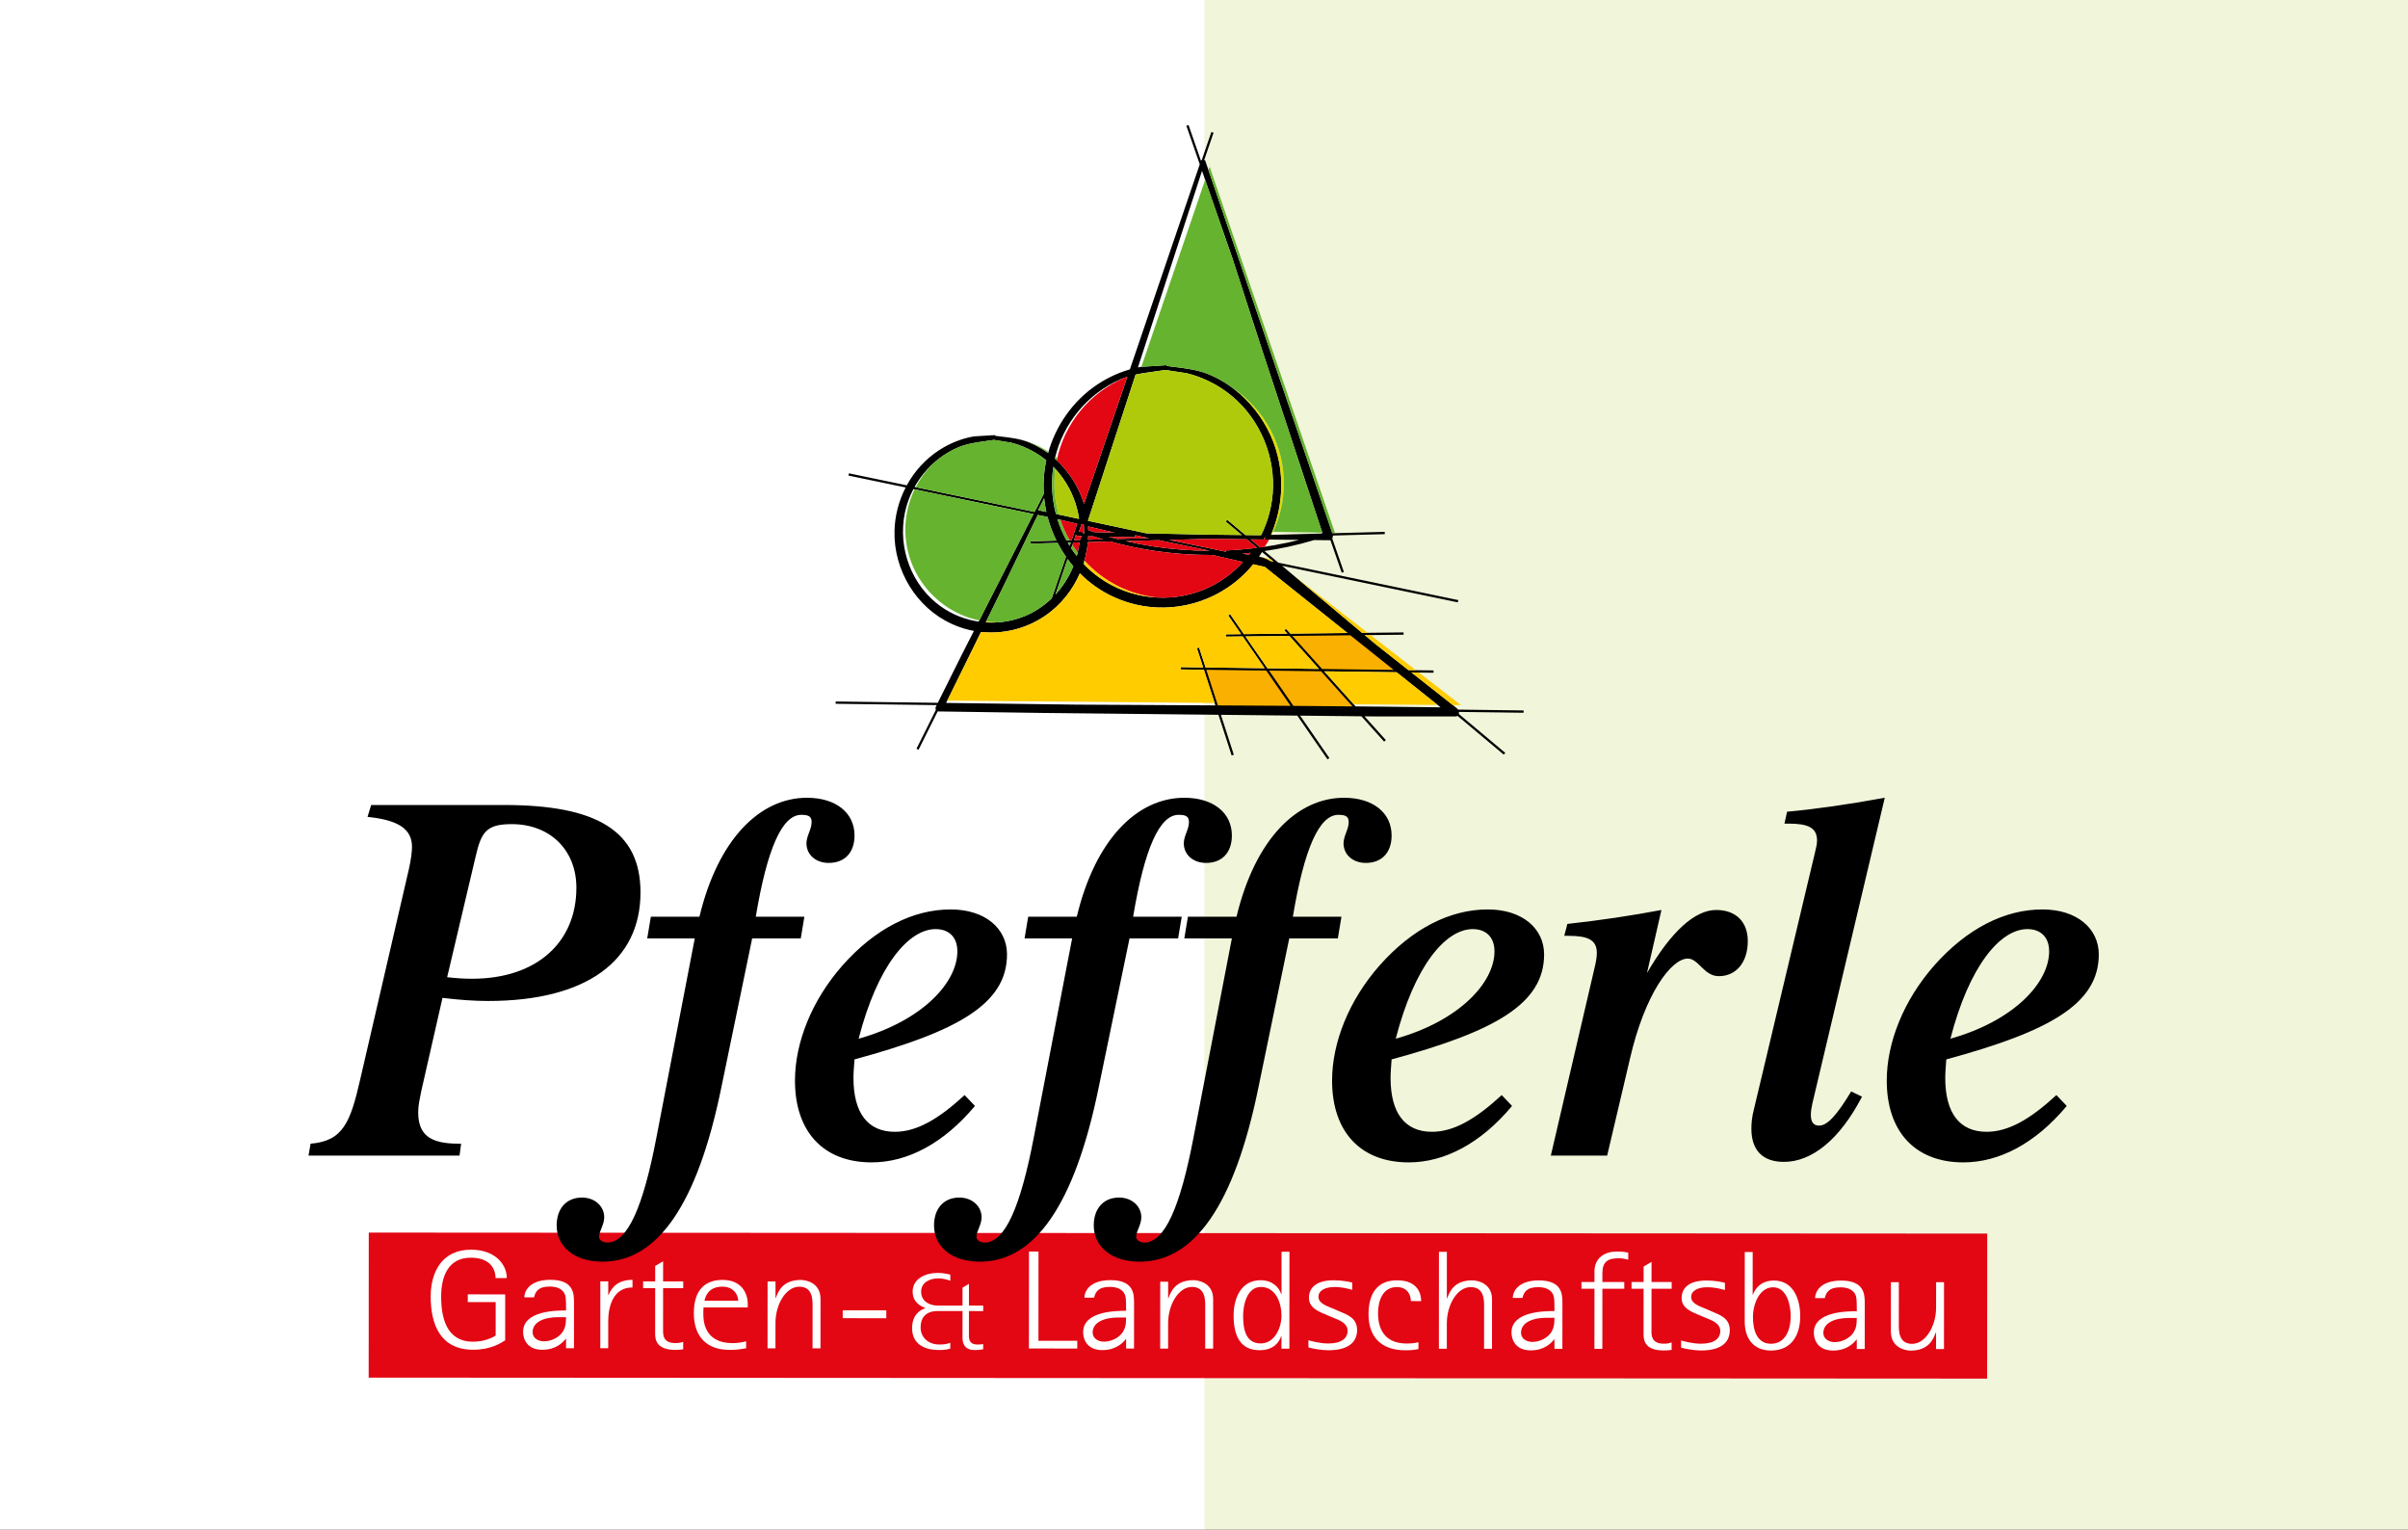
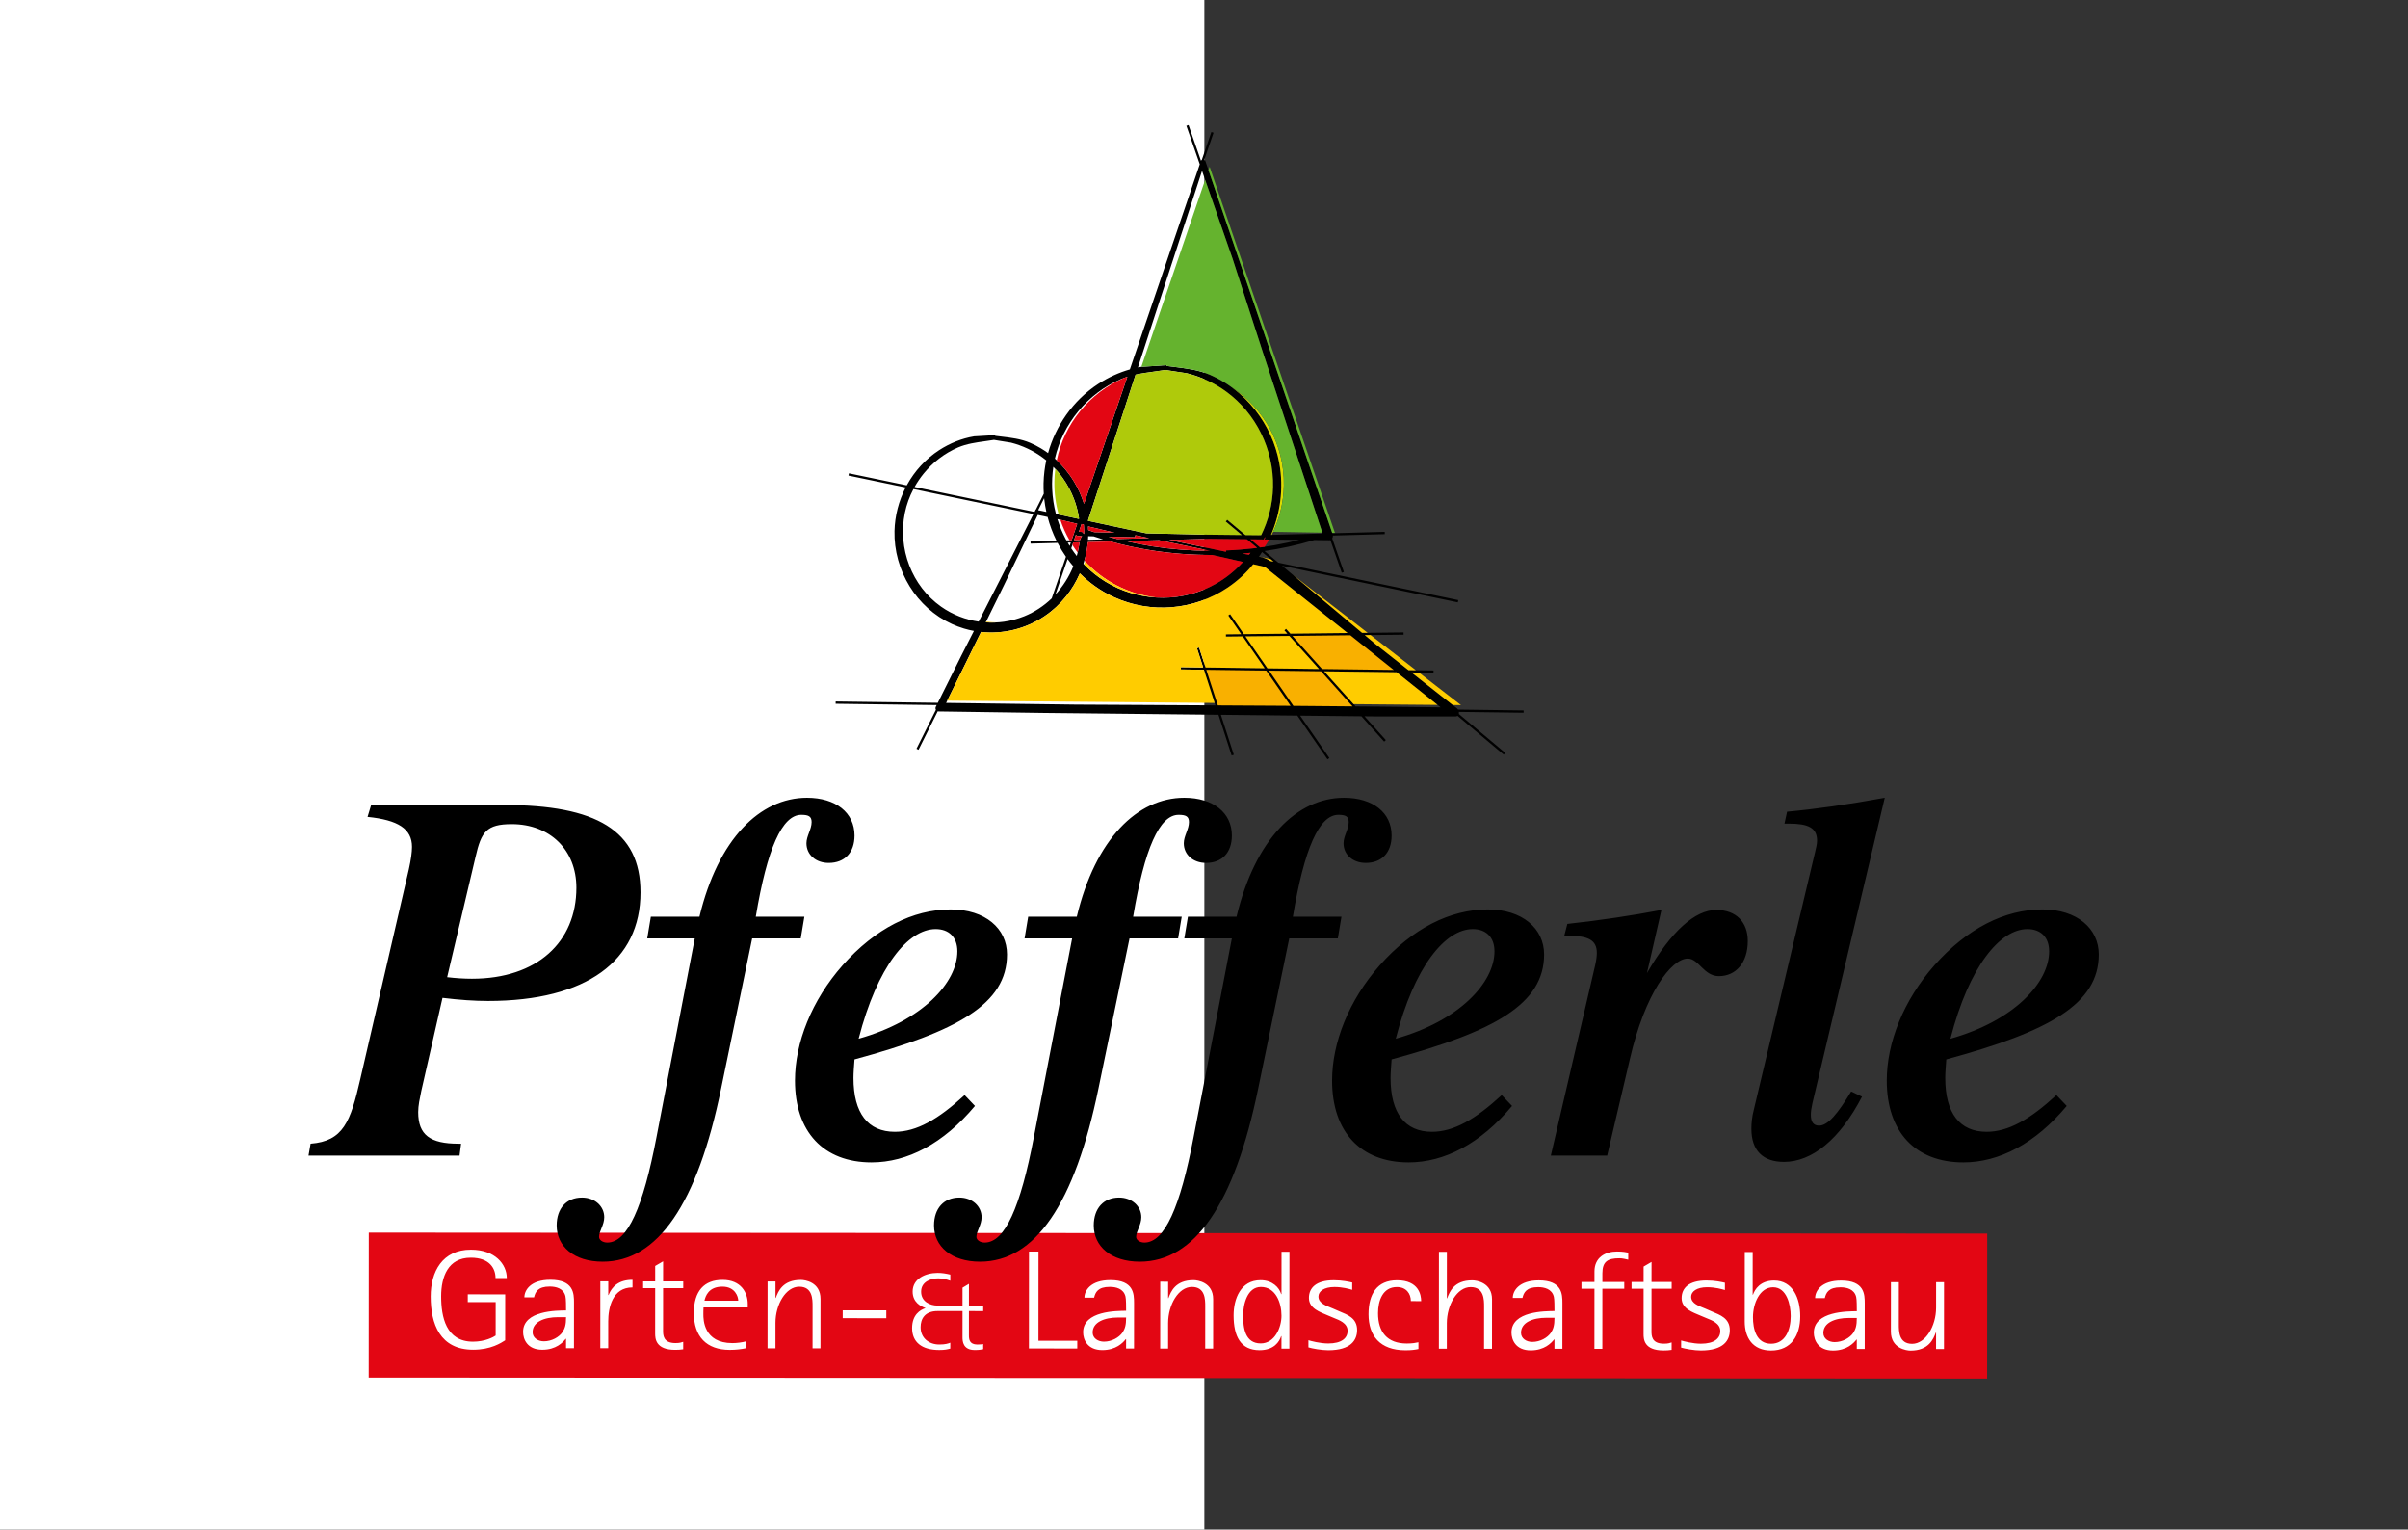
<svg xmlns="http://www.w3.org/2000/svg" version="1.1" baseProfile="tiny" id="Ebene_1" x="0px" y="0px" width="400px" height="254px" viewBox="0 0 400 254" xml:space="preserve">
  <rect x="0" y="0" width="400" height="254" fill="#333333" stroke="none" />
-   <polyline fill-rule="evenodd" fill="#F1F5DA" points="400,254 400,0 199.942,0 199.942,254 " />
  <polyline fill-rule="evenodd" fill="#FFFFFF" points="200.058,254 200.058,0 0,0 0,254 " />
  <polyline fill-rule="evenodd" fill="#E30613" points="61.258,204.692 330.101,204.856 330.085,228.938 61.244,228.774 " />
  <path fill-rule="evenodd" fill="#FFFFFF" d="M157.857,222.979c-0.385,0.15-0.833,0.302-1.837,0.302  c-1.665-0.001-3.095-1.043-3.094-2.877c0-1.419,0.728-2.686,2.82-2.684l4.142,0.002l-0.003,4.369c0,0.624,0.063,2.103,2.027,2.104  c0.79,0,0.939-0.057,1.409-0.132l0-0.854c-0.278,0.037-0.448,0.075-0.961,0.075c-1.345-0.001-1.409-0.909-1.408-1.533l0.002-4.029  l2.37,0.002l0-0.908l-2.37-0.001l0.002-3.612l-1.068,0.642l-0.002,2.97l-4.142-0.003c-1.259-0.001-2.733-0.663-2.731-2.309  c0.001-1.646,1.603-2.212,2.841-2.21c0.683,0,1.409,0.17,2.007,0.397l0-1.021c-0.726-0.171-1.387-0.284-2.092-0.284  c-2.029-0.001-4.164,0.961-4.165,3.1c-0.001,1.814,1.386,2.478,2.154,2.743c-0.897,0.283-2.242,1.096-2.244,3.327  c-0.001,2.308,1.578,3.635,4.503,3.637c0.94,0,1.302-0.094,1.836-0.229" />
  <path fill-rule="evenodd" fill="#FFFFFF" d="M321.604,224.031l1.317,0.001l0.007-11.104l-1.316-0.001l-0.003,4.246  c-0.002,3.033-1.742,5.994-3.979,5.993c-2.213-0.002-2.212-2.102-2.211-3.244l0.005-6.999l-1.317-0.001l-0.005,8.212  c-0.002,2.799,2.605,3.155,3.264,3.155c3.028,0.002,3.793-1.914,4.188-2.987h0.053 M308.439,218.868c0,1.283-0.186,1.842-0.58,2.473  c-0.58,0.839-1.792,1.538-3.108,1.538c-0.976-0.001-1.87-0.562-1.869-1.519c0.001-1.703,1.924-2.494,4.242-2.493L308.439,218.868z   M308.437,224.024h1.317l0.005-7.581c0.001-1.494-0.051-3.781-3.923-3.783c-3.317-0.002-4.32,1.748-4.32,2.914l1.607,0.001  c0.21-0.887,0.632-1.796,2.607-1.796c1.001,0.001,2.292,0.282,2.606,1.611c0.105,0.397,0.104,1.773,0.104,2.357  c-1.555,0.022-7.138-0.004-7.14,3.565c-0.001,1.235,0.709,2.967,3.185,2.969c2.291,0.002,3.424-1.216,3.898-1.822h0.054  L308.437,224.024z M291.19,218.741c0.002-2.264,1.108-4.969,3.349-4.968c2.237,0.002,2.921,2.872,2.919,4.784  c-0.002,2.264-0.872,4.596-3.268,4.595C291.715,223.15,291.189,220.63,291.19,218.741z M291.145,207.915l-1.316-0.001l-0.008,11.549  c-0.002,2.66,1.314,4.811,4.369,4.813c3.371,0.002,4.847-2.521,4.85-5.693c0.001-2.986-1.234-5.927-4.342-5.929  c-2.317-0.001-3.214,1.491-3.504,2.354h-0.053L291.145,207.915z M283.317,217.335c-1.053-0.443-2.396-0.842-2.396-1.984  c0-0.863,0.924-1.586,2.661-1.585c1.369,0.001,2.475,0.328,2.949,0.468v-1.212c-0.553-0.117-1.605-0.374-3.054-0.375  c-2.949-0.002-4.136,1.258-4.137,2.937c-0.002,1.773,1.896,2.357,3.132,2.896l1.054,0.443c0.79,0.327,2.237,0.818,2.236,2.124  c0,1.213-1.001,2.099-3.213,2.098c-1.396-0.001-2.896-0.422-3.292-0.538l-0.001,1.189c0.632,0.187,2.133,0.472,3.292,0.473  c3.817,0.002,4.794-1.728,4.794-3.36c0.002-2.007-1.63-2.545-2.946-3.104L283.317,217.335z M277.679,222.932  c-0.343,0.093-0.527,0.209-1.291,0.208c-2.054-0.001-2.053-1.354-2.053-2.101l0.005-7.022l3.345,0.002l0.001-1.119l-3.346-0.002  l0.003-3.337l-1.318,0.77l-0.002,2.566l-2-0.002l-0.001,1.12l2.001,0.001l-0.004,7.512c-0.001,0.841,0.05,2.734,3.315,2.736  c0.448,0,0.896-0.022,1.344-0.093L277.679,222.932z M264.853,223.996l1.317,0.002l0.006-9.985l3.634,0.002l0.001-1.119l-3.635-0.003  l0.002-1.446c0.001-1.959,0.896-2.496,2.818-2.494c0.579,0,1.001,0.141,1.476,0.234v-1.167c-0.343-0.07-0.868-0.187-1.869-0.188  c-1.949-0.001-3.74,0.978-3.741,3.311l-0.002,1.75l-2.159-0.002v1.12l2.159,0.001L264.853,223.996z M258.22,218.837  c-0.001,1.283-0.186,1.842-0.581,2.473c-0.58,0.839-1.792,1.538-3.108,1.537c-0.975-0.001-1.87-0.561-1.869-1.518  c0-1.703,1.924-2.495,4.241-2.493L258.22,218.837z M258.217,223.993l1.316,0.001l0.005-7.582c0.001-1.493-0.051-3.78-3.922-3.782  c-3.318-0.002-4.32,1.747-4.321,2.914l1.606,0.001c0.211-0.888,0.633-1.797,2.609-1.796c1,0.001,2.29,0.283,2.605,1.611  c0.105,0.396,0.104,1.773,0.104,2.357c-1.555,0.022-7.137-0.006-7.14,3.565c0,1.235,0.709,2.967,3.186,2.969  c2.291,0.001,3.424-1.217,3.898-1.822h0.053V223.993z M239.019,223.981l1.316,0.001l0.003-4.246  c0.002-3.032,1.715-5.994,3.954-5.993c2.238,0.001,2.237,2.101,2.236,3.244l-0.005,6.998l1.317,0.002l0.005-8.212  c0.001-2.801-2.605-3.152-3.291-3.152c-3.028-0.002-3.766,1.911-4.163,2.983h-0.052l0.005-7.722l-1.317-0.001L239.019,223.981z   M235.622,222.905c-0.474,0.093-0.922,0.21-1.949,0.209c-3.239-0.002-4.766-1.916-4.764-5.042c0.001-2.053,0.767-4.338,3.137-4.337  c1.554,0.001,2.316,1.098,2.316,2.334l1.712,0.001c0.001-1.003-0.393-3.452-4.001-3.455c-3.371-0.002-4.742,2.307-4.744,5.644  c-0.002,3.521,1.866,5.977,6.132,5.979c1.001,0.001,1.632-0.092,2.16-0.209L235.622,222.905z M221.405,217.297  c-1.054-0.443-2.396-0.841-2.396-1.983c0.001-0.863,0.923-1.587,2.661-1.585c1.369,0,2.475,0.327,2.949,0.469l0.001-1.215  c-0.553-0.116-1.606-0.374-3.054-0.374c-2.95-0.002-4.135,1.257-4.137,2.937c0,1.773,1.895,2.358,3.132,2.896l1.053,0.443  c0.791,0.327,2.238,0.817,2.238,2.124c-0.001,1.214-1.002,2.1-3.215,2.098c-1.395-0.001-2.896-0.422-3.291-0.538l0,1.189  c0.632,0.188,2.132,0.472,3.292,0.473c3.818,0.002,4.794-1.727,4.795-3.359c0.001-2.007-1.631-2.546-2.948-3.105L221.405,217.297z   M206.498,218.479c0.001-1.867,0.688-4.76,2.953-4.759c2.449,0.002,3.421,2.593,3.42,4.785c-0.001,1.914-1.083,4.595-3.453,4.594  C206.811,223.098,206.497,220.484,206.498,218.479z M212.868,223.964l1.316,0.001l0.01-16.098h-1.316l-0.005,7.045h-0.052  c-0.316-1.097-1.448-2.311-3.422-2.312c-3.318-0.002-4.479,3.101-4.481,5.83c-0.001,3.522,1.182,5.791,4.315,5.791  c2.423,0.002,3.293-1.424,3.583-2.334h0.053L212.868,223.964z M192.722,223.953l1.316,0.001l0.003-4.246  c0.002-3.032,1.715-5.994,3.954-5.993c2.211,0.001,2.21,2.101,2.21,3.244l-0.004,6.999h1.316l0.005-8.212  c0.002-2.8-2.579-3.15-3.263-3.152c-3.029-0.001-3.767,1.912-4.164,2.984h-0.052l0.001-2.729l-1.317-0.001L192.722,223.953z   M187.063,218.793c-0.001,1.283-0.186,1.843-0.581,2.473c-0.58,0.839-1.792,1.538-3.108,1.538c-0.975-0.001-1.87-0.562-1.869-1.518  c0.001-1.704,1.924-2.495,4.241-2.494L187.063,218.793z M187.06,223.949l1.317,0.001l0.005-7.582  c0.001-1.493-0.051-3.78-3.922-3.782c-3.318-0.001-4.32,1.747-4.321,2.914l1.606,0.001c0.211-0.886,0.633-1.796,2.609-1.795  c1,0.001,2.291,0.281,2.605,1.611c0.105,0.396,0.104,1.773,0.104,2.356c-1.554,0.022-7.136-0.004-7.139,3.565  c0,1.236,0.709,2.967,3.185,2.968c2.291,0.002,3.424-1.214,3.899-1.821h0.053L187.06,223.949z M170.917,223.939l8.032,0.005  l0.001-1.283l-6.451-0.004l0.009-14.813l-1.58-0.001L170.917,223.939z" />
  <path fill-rule="evenodd" fill="#FFFFFF" d="M139.985,218.905l7.242,0.005l0-1.307l-7.242-0.004 M127.499,223.913l1.317,0.002  l0.002-4.246c0.002-3.033,1.715-5.994,3.954-5.993c2.212,0.001,2.21,2.101,2.209,3.244l-0.003,6.999h1.316l0.006-8.211  c0.001-2.8-2.579-3.152-3.264-3.153c-3.029,0-3.767,1.911-4.164,2.985h-0.052l0.002-2.729l-1.317-0.001L127.499,223.913z   M117.022,215.999c0.159-0.724,0.66-2.333,2.977-2.331c2.106,0.001,2.633,1.658,2.633,2.335L117.022,215.999z M123.944,222.745  c-0.632,0.187-1.58,0.303-2.292,0.302c-4.793-0.003-4.817-3.946-4.816-4.785c0-0.373,0-0.746,0.027-1.144l7.348,0.005v-0.583  c0.001-1.866-1.104-3.99-4.185-3.992c-3.055-0.002-4.767,1.841-4.77,5.503c-0.002,3.896,2.104,6.117,5.948,6.12  c1.054,0,1.976-0.116,2.739-0.282L123.944,222.745z M113.489,222.832c-0.342,0.094-0.527,0.21-1.291,0.209  c-2.053-0.001-2.053-1.354-2.052-2.101l0.004-7.022l3.345,0.002l0-1.119l-3.345-0.002l0.003-3.337l-1.318,0.77l-0.001,2.565h-2.001  v1.119l2.001,0.001l-0.005,7.513c0,0.84,0.051,2.732,3.316,2.735c0.448,0,0.896-0.022,1.344-0.093L113.489,222.832z M99.715,223.897  l1.316,0.001l0.003-4.479c0.001-2.193,0.662-5.622,4.033-5.62l0-1.261c-2.318-0.001-3.424,1.142-3.979,2.519h-0.052l0.001-2.265  h-1.317L99.715,223.897z M94.03,218.738c-0.001,1.282-0.186,1.842-0.582,2.472c-0.58,0.84-1.791,1.538-3.108,1.538  c-0.974-0.001-1.87-0.561-1.869-1.519c0-1.702,1.924-2.494,4.241-2.493L94.03,218.738z M94.027,223.893l1.316,0.001l0.005-7.582  c0.001-1.494-0.05-3.78-3.922-3.782c-3.318-0.002-4.32,1.747-4.321,2.914h1.606c0.211-0.886,0.633-1.795,2.609-1.794  c1,0,2.291,0.281,2.606,1.611c0.104,0.396,0.104,1.773,0.104,2.355c-1.554,0.023-7.137-0.003-7.139,3.565  c-0.001,1.236,0.709,2.968,3.185,2.969c2.292,0.002,3.424-1.215,3.898-1.821h0.053L94.027,223.893z M83.92,214.952l-6.216-0.004  l0,1.282l4.635,0.004l-0.004,5.552c-0.316,0.233-1.739,1.025-3.766,1.024c-4.503-0.003-5.291-4.155-5.289-7.539  c0.002-3.219,1.136-6.414,4.928-6.412c3.161,0.002,4.107,1.823,4.106,3.385l1.87,0.002c0.001-2.31-1.971-4.714-5.948-4.717  c-4.767-0.002-6.691,3.659-6.694,7.766c-0.003,4.572,1.548,8.847,7.052,8.85c2.977,0.002,4.663-1.145,5.321-1.564L83.92,214.952z" />
  <path fill-rule="evenodd" d="M323.99,172.496c3.091-12.021,8.243-18.205,12.794-18.205c2.147,0,3.606,1.289,3.606,3.693  C340.391,163.136,334.638,169.491,323.99,172.496 M343.312,183.659l-1.718-1.803c-4.38,4.036-7.985,6.097-11.593,6.097  c-4.466,0-6.87-3.091-6.87-8.931c0-0.858,0.086-1.89,0.173-3.091c17.087-4.637,25.332-9.188,25.332-17.432  c0-4.294-3.607-7.472-9.36-7.472c-6.27,0-12.538,3.178-17.947,9.275c-5.152,5.838-7.914,12.88-7.914,19.148  c0,8.501,4.736,13.582,12.724,13.582C332.062,193.034,338.072,189.927,343.312,183.659z M291.359,184.174  c-0.344,1.288-0.43,2.404-0.43,3.264c0,3.606,1.89,5.51,5.41,5.51c4.637,0,9.273-3.707,12.966-10.834l-1.803-0.858  c-2.232,3.691-3.863,5.668-5.324,5.668c-0.944,0-1.373-0.603-1.373-1.804c0-0.516,0.086-1.117,0.257-1.89l12.022-50.75  c-6.098,1.116-11.507,1.889-16.23,2.318l-0.43,1.976h0.688c3.263,0,4.724,0.687,4.724,2.834c0,0.602-0.173,1.201-0.345,1.975  L291.359,184.174z M273.584,161.591l2.403-10.477c-4.979,0.943-10.132,1.716-15.628,2.317l-0.515,1.976h0.688  c3.263,0,4.722,0.687,4.722,2.835c0,0.515-0.085,1.2-0.258,1.974l-7.384,31.687h9.36l3.778-16.059  c2.49-10.819,6.87-16.658,9.618-16.658c1.803,0,2.661,2.92,5.152,2.92c2.833,0,4.81-2.232,4.81-5.839  c0-3.092-1.891-5.152-5.239-5.152C281.569,151.115,277.62,154.634,273.584,161.591z M231.852,172.496  c3.091-12.021,8.243-18.205,12.794-18.205c2.147,0,3.606,1.289,3.606,3.693C248.252,163.136,242.499,169.491,231.852,172.496z   M251.172,183.659l-1.718-1.803c-4.379,4.036-7.985,6.097-11.592,6.097c-4.465,0-6.87-3.091-6.87-8.931  c0-0.858,0.086-1.89,0.172-3.091c17.088-4.637,25.332-9.188,25.332-17.432c0-4.294-3.606-7.472-9.359-7.472  c-6.269,0-12.537,3.178-17.947,9.275c-5.153,5.838-7.914,12.88-7.914,19.148c0,8.501,4.736,13.582,12.723,13.582  C239.923,193.034,245.934,189.927,251.172,183.659z M204.629,155.837l-6.354,32.975c-2.232,11.692-4.823,17.531-8.171,17.531  c-0.773,0-1.375-0.43-1.375-0.944c0-0.944,0.859-1.975,0.859-3.263c0-1.803-1.546-3.264-3.692-3.264  c-2.576,0-4.208,1.803-4.208,4.637c0,3.436,2.834,6.012,7.643,6.012c9.117,0,15.729-9.532,19.679-28.781l5.152-24.902h8.071  l0.602-3.607h-8.072c1.889-11.335,4.379-16.916,7.557-16.916c1.202,0,1.717,0.258,1.717,1.203c0,1.201-0.858,2.317-0.858,3.52  c0,1.89,1.546,3.263,3.693,3.263c2.662,0,4.293-1.717,4.293-4.551c0-3.777-3.091-6.269-7.9-6.269c-7.815,0-14.77,6.87-17.861,19.75  h-8.072l-0.601,3.607H204.629z M178.095,155.837l-6.354,32.975c-2.232,11.692-4.823,17.531-8.172,17.531  c-0.773,0-1.374-0.43-1.374-0.944c0-0.944,0.858-1.975,0.858-3.263c0-1.803-1.546-3.264-3.692-3.264  c-2.577,0-4.208,1.803-4.208,4.637c0,3.436,2.833,6.012,7.642,6.012c9.116,0,15.729-9.532,19.679-28.781l5.153-24.902h8.072  l0.601-3.607h-8.072c1.889-11.335,4.38-16.916,7.557-16.916c1.202,0,1.717,0.258,1.717,1.203c0,1.201-0.859,2.317-0.859,3.52  c0,1.89,1.546,3.263,3.693,3.263c2.661,0,4.293-1.717,4.293-4.551c0-3.777-3.091-6.269-7.9-6.269c-7.814,0-14.77,6.87-17.862,19.75  h-8.072l-0.601,3.607H178.095z M142.631,172.496c3.091-12.021,8.244-18.205,12.794-18.205c2.146,0,3.606,1.289,3.606,3.693  C159.032,163.136,153.279,169.491,142.631,172.496z M161.952,183.659l-1.718-1.803c-4.379,4.036-7.986,6.097-11.592,6.097  c-4.466,0-6.87-3.091-6.87-8.931c0-0.858,0.086-1.89,0.172-3.091c17.088-4.637,25.333-9.188,25.333-17.432  c0-4.294-3.608-7.472-9.36-7.472c-6.269,0-12.538,3.178-17.948,9.275c-5.151,5.838-7.913,12.88-7.913,19.148  c0,8.501,4.737,13.582,12.723,13.582C150.703,193.034,156.713,189.927,161.952,183.659z M115.41,155.837l-6.354,32.975  c-2.232,11.692-4.824,17.531-8.172,17.531c-0.773,0-1.374-0.43-1.374-0.944c0-0.944,0.859-1.975,0.859-3.263  c0-1.803-1.546-3.264-3.692-3.264c-2.576,0-4.208,1.803-4.208,4.637c0,3.436,2.834,6.012,7.643,6.012  c9.117,0,15.729-9.532,19.68-28.781l5.152-24.902h8.072l0.601-3.607h-8.072c1.89-11.335,4.38-16.916,7.557-16.916  c1.203,0,1.718,0.258,1.718,1.203c0,1.201-0.858,2.317-0.858,3.52c0,1.89,1.545,3.263,3.692,3.263c2.662,0,4.294-1.717,4.294-4.551  c0-3.777-3.091-6.269-7.9-6.269c-7.815,0-14.771,6.87-17.862,19.75h-8.071l-0.602,3.607H115.41z M74.278,162.277l4.723-20.008  c0.944-4.121,1.803-5.409,6.01-5.409c6.354,0,10.734,4.294,10.734,10.562c0,9.018-6.526,15.113-17.346,15.113  C77.111,162.535,75.737,162.45,74.278,162.277z M83.724,133.682h-22.07l-0.601,1.975c5.066,0.516,7.385,1.977,7.385,4.981  c0,0.858-0.172,2.146-0.516,3.692l-8.072,34.864c-1.631,7.126-2.833,10.304-8.257,10.732l-0.344,1.976h25.088l0.258-1.976h-0.429  c-4.723,0-6.699-1.458-6.699-5.237c0-1.116,0.258-2.232,0.516-3.521l3.521-15.456c2.833,0.344,5.324,0.516,7.556,0.516  c16.402,0,25.333-6.698,25.333-18.033C106.393,137.89,99.009,133.682,83.724,133.682z" />
  <path d="M181.769,88.375l3.386,0.075l-1.575-0.361l-0.002-0.001l-2.835-0.675c0.005,0.063,0.008,0.126,0.011,0.185  c0.008,0.139,0.012,0.283,0.016,0.431c0.136,0.048,0.273,0.098,0.41,0.145C181.375,88.241,181.571,88.308,181.769,88.375   M174.974,77.518c-0.185,1.231-0.247,2.474-0.193,3.708c0.06,1.402,0.271,2.788,0.623,4.128l3.815,0.816l0.023-0.068  c-0.253-1.71-0.797-3.37-1.593-4.9C176.947,79.853,176.047,78.606,174.974,77.518z M175.231,76.156  c1.248,1.105,2.326,2.407,3.189,3.838c0.696,1.154,1.252,2.394,1.648,3.685l7.194-21.103c-0.076,0.024-0.15,0.048-0.225,0.073  c-0.279,0.094-0.558,0.198-0.833,0.315c-2.77,1.173-5.202,3.04-7.1,5.348C177.236,70.582,175.884,73.277,175.231,76.156z   M207.72,91.803c-0.446,0.047-0.894,0.091-1.344,0.129c0.431,0.079,0.786,0.142,1.098,0.197  C207.561,92.016,207.644,91.908,207.72,91.803z M177.34,92.837l-2.02,5.897c1.261-1.367,2.269-2.965,2.968-4.695  C177.958,93.651,177.641,93.25,177.34,92.837z M173.45,82.726l-0.998,1.998l1.364,0.291c-0.152-0.692-0.268-1.396-0.347-2.106  C173.463,82.847,173.457,82.787,173.45,82.726z M232,111.638l-12.04-0.156l5.229,5.83l3.635,0.033h0.002l10.475,0.118l-4.523-3.607  L232,111.638z M214.18,105.61l-7.29,0.08l3.65,5.289l8.555,0.11L214.18,105.61z M203.63,105.343l2.54-0.027l-2.145-3.108  l0.313-0.215l2.29,3.317l7.212-0.078l-0.496-0.553l0.283-0.255l0.719,0.801l9.491-0.103l-3.574-2.854l-5.634-4.502l-4.526-3.62  l-1.927-0.438c-0.588,0.719-1.227,1.398-1.916,2.033c-0.73,0.673-1.515,1.294-2.351,1.854c-2.794,1.875-5.98,2.966-9.234,3.238  c-3.245,0.271-6.558-0.271-9.616-1.659c-1.139-0.517-2.215-1.143-3.218-1.861c-0.881-0.632-1.706-1.333-2.466-2.094  c-0.585,1.356-1.35,2.637-2.275,3.798c-1.01,1.266-2.212,2.389-3.589,3.313c-1.596,1.074-3.35,1.833-5.167,2.27  c-1.758,0.421-3.58,0.538-5.382,0.345l-2.206,4.487l-3.594,7.298l21.557,0.281l9.899,0.053l13.248,0.075l0.032,0.001l-1.916-5.916  l-3.826-0.05l0.007-0.382l3.695,0.048l-1.035-3.194l0.363-0.116l1.074,3.315l9.812,0.128l-3.642-5.278l-2.797,0.031L203.63,105.343z   M171.673,85.366l-19.94-4.148c-0.653,1.239-1.137,2.569-1.421,3.947c-0.607,2.952-0.323,6.002,0.737,8.747  c1.044,2.702,2.84,5.106,5.278,6.83c0.961,0.678,1.995,1.229,3.074,1.648c1.024,0.398,2.088,0.678,3.168,0.837L171.673,85.366z   M180.025,87.103l-0.368-0.076l-0.42,1.235l0.001-0.001c0.001-0.003,0.003-0.01,0.003-0.008c-0.001,0.021,0,0.044,0.003,0.065  l0.513,0.012l0.323,0.365c0-0.003,0-0.006,0-0.009l0.003-0.191l-0.003-0.219c-0.002-0.203-0.009-0.419-0.021-0.646  C180.05,87.439,180.039,87.263,180.025,87.103z M211.01,93.16l0.549,0.113l-1.916-1.605c-0.104,0.167-0.208,0.329-0.314,0.485  c-0.063,0.094-0.126,0.187-0.191,0.28C209.946,92.604,210.427,92.779,211.01,93.16z M151.922,80.869l19.931,4.146l0.071-0.141  l0.008-0.017l0.11-0.228l0.027,0.005l1.318-2.639c-0.038-0.583-0.052-1.165-0.039-1.746c0.015-0.67,0.064-1.342,0.147-2.014  c0.074-0.601,0.175-1.198,0.302-1.789c-0.067-0.055-0.141-0.113-0.221-0.176c-0.143-0.112-0.273-0.211-0.391-0.297  c-0.782-0.573-1.62-1.068-2.495-1.479c-0.878-0.414-1.8-0.744-2.746-0.986l-2.843-0.459l-0.092,0.015  c-0.449,0.073-0.9,0.137-1.35,0.2c-1.547,0.217-3.093,0.435-4.507,1.038c-2.236,0.954-4.197,2.472-5.723,4.348  C152.866,79.345,152.36,80.088,151.922,80.869z M211.135,88.826l8.292-0.222c0.082-0.026,0.164-0.054,0.248-0.082l-10.044-30.467  l-0.001-0.003l-4.875-15.061l-5.082-14.612l-10.649,32.639c0.168-0.035,0.33-0.065,0.484-0.092l0.037-0.006l3.544-0.229l0-0.027  l0.126,0.019l0.194-0.013l0.375-0.024l-0.002,0.12c0.418,0.057,0.857,0.112,1.294,0.166c2.026,0.25,4.051,0.501,5.942,1.32  c2.951,1.279,5.512,3.326,7.486,5.838c2.002,2.548,3.401,5.574,3.991,8.762c0.392,2.124,0.439,4.277,0.168,6.378  C212.417,85.161,211.9,87.046,211.135,88.826z M209.008,88.882l0.492-0.013c0.593-1.207,1.063-2.478,1.394-3.789  c0.345-1.362,0.541-2.768,0.573-4.189c0.069-3.097-0.631-6.16-1.977-8.904c-1.336-2.725-3.31-5.134-5.799-6.95  c-0.977-0.712-2.024-1.329-3.119-1.84c-1.095-0.511-2.24-0.917-3.412-1.21l-3.569-0.548l-0.105,0.017  c-0.558,0.087-1.113,0.163-1.668,0.238c-1.073,0.146-2.146,0.292-3.182,0.519l-7.92,24.276l9.712,2.076l9.548,0.212h0.003  l6.303,0.073l-2.674-2.241l0.245-0.291l3.03,2.539L209.008,88.882z M185.577,89.509l5.328-0.144l-0.512-0.105h-0.011l-0.064-0.009  l-1.322-0.282l-0.417-0.087l-0.042,0.336l-4.371-0.096C184.633,89.257,185.104,89.386,185.577,89.509z M180.735,89.638l2.502-0.066  c-0.533-0.161-1.063-0.33-1.587-0.505l-0.884-0.02C180.76,89.244,180.749,89.442,180.735,89.638z M178.414,89.701l1.005-0.027  c0.074-0.257,0.173-0.48,0.324-0.648l-0.636-0.015l-0.011-0.001c-0.045-0.001-0.09-0.01-0.133-0.025  c-0.102-0.034-0.182-0.096-0.245-0.173L178.414,89.701z M177.147,89.734l0.862-0.022l0.57-1.666c0,0,0,0,0-0.001  c0,0,0-0.001,0.001-0.002c0,0,0-0.001,0-0.002l0,0l0.182-0.532l0.179-0.524l-3.295-0.783c0.35,1.124,0.803,2.215,1.352,3.258  C177.047,89.551,177.097,89.642,177.147,89.734z M175.678,90.156l-4.486,0.12l-0.01-0.383l4.306-0.114  c-0.619-1.254-1.112-2.57-1.469-3.926l-1.633-0.339l-5.702,11.848l-0.002,0.001l-2.611,5.327v0.001l-0.324,0.661  c1.007,0.066,2.019,0.032,3.014-0.107c1.146-0.161,2.278-0.461,3.369-0.9c1.723-0.694,3.264-1.719,4.573-2.979l2.367-6.909  c-0.509-0.731-0.971-1.495-1.382-2.286C175.683,90.167,175.681,90.161,175.678,90.156z M177.877,90.097l-0.517,0.013  c0.105,0.184,0.214,0.365,0.326,0.544L177.877,90.097z M179.329,90.058l-1.046,0.027l-0.335,0.979  c0.288,0.436,0.593,0.86,0.917,1.271c0.135-0.49,0.247-0.987,0.332-1.49C179.241,90.579,179.28,90.31,179.329,90.058z   M184.443,89.921l-3.738,0.1c-0.039,0.424-0.094,0.847-0.165,1.266c-0.133,0.789-0.322,1.569-0.564,2.333  c0.382,0.402,0.785,0.79,1.207,1.159c0.465,0.409,0.954,0.796,1.466,1.158c2.5,1.771,5.393,2.847,8.37,3.192  c2.979,0.347,6.043-0.036,8.884-1.186c1.346-0.544,2.602-1.249,3.753-2.085c1.028-0.747,1.974-1.6,2.825-2.537l-4.036-0.918  l-1.079-0.245c-3.379,0.016-6.768-0.239-10.097-0.762C188.954,91.035,186.671,90.542,184.443,89.921z M192.534,89.706l-5.563,0.148  c1.452,0.341,2.921,0.627,4.403,0.86c3.165,0.495,6.392,0.746,9.617,0.75L192.534,89.706z M200.881,89.482l-6.69,0.179l9.465,1.969  l0.019-0.221c0.824-0.034,1.617-0.082,2.375-0.144c0.783-0.063,1.57-0.142,2.357-0.236l0.415-0.05l-1.7-1.424L200.881,89.482z   M210.193,89.234l-0.103,0.002c-0.026,0.053-0.052,0.105-0.078,0.158l-0.099,0.193l-0.216-0.003l-1.976-0.023l1.61,1.35l0.124-0.017  c1.483-0.204,2.961-0.465,4.429-0.784c0.649-0.14,1.292-0.292,1.931-0.454l-5.253-0.062l-0.536-0.005L210.193,89.234z   M199.524,26.607h0.097l1.605-4.686l0.36,0.122l-1.563,4.564l0.157,0l21.137,61.947l8.7-0.232l0.01,0.381l-8.616,0.23  c0,0.003,0.001,0.006,0.001,0.009v-0.001v0.001c0.002,0.112-0.017,0.252-0.063,0.373c-0.014,0.035-0.029,0.069-0.047,0.102  l1.935,5.563l-0.36,0.126l-1.884-5.419c-0.048,0.017-0.099,0.026-0.151,0.027h-0.012l-2.528-0.029  c-1.406,0.423-2.832,0.791-4.27,1.103c-1.309,0.284-2.64,0.524-3.987,0.721l2.301,1.929l29.892,6.217l-0.077,0.374l-29.197-6.073  l13.294,11.142l6.893-0.075l0.004,0.382l-6.447,0.07l1.825,1.528l5.43,4.28l4.17,0.054l-0.007,0.382l-3.67-0.048l7.599,5.99  l0.002,0.003c0.049,0.038,0.098,0.101,0.142,0.175l10.896,0.143l-0.006,0.382l-10.754-0.141c0.013,0.079,0.019,0.157,0.013,0.229  c-0.003,0.039-0.01,0.077-0.019,0.114l7.713,6.463l-0.245,0.291l-7.682-6.438c-0.074,0.051-0.162,0.084-0.267,0.093l-0.028,0.003  l-13.005,0.002h-0.004l-2.146-0.023l3.542,3.95l-0.283,0.255l-3.776-4.209l-10.18-0.107l4.858,7.038l-0.314,0.216l-5.01-7.259  l-12.695-0.135l2.147,6.632l-0.363,0.116l-2.187-6.752l-29.004-0.305h0l-17.503-0.25h-0.01c-0.041-0.001-0.08-0.01-0.118-0.022  l-3.188,6.382l-0.341-0.17l3.229-6.464c-0.048-0.086-0.076-0.188-0.072-0.289c0-0.001,0-0.001,0-0.001v0.001  c0-0.001,0-0.001,0-0.001c0.002-0.056,0.015-0.111,0.037-0.162l0.009-0.019l0.154-0.31l-16.784-0.219l0.005-0.382l16.967,0.222  l3.895-7.815l0.001-0.002l2.1-4.123c-0.549-0.101-1.097-0.231-1.635-0.393c-0.684-0.204-1.358-0.456-2.021-0.758  c-2.948-1.341-5.357-3.563-7.017-6.251c-1.682-2.726-2.596-5.933-2.519-9.19c0.06-2.528,0.709-5.008,1.854-7.23l-9.5-1.976  l0.076-0.373l9.609,1.999c0.015-0.027,0.029-0.052,0.042-0.078c1.272-2.304,3.086-4.307,5.33-5.764  c0.886-0.574,1.83-1.066,2.812-1.455c0.954-0.378,1.947-0.661,2.961-0.832l0.037-0.007l2.808-0.167V72.27l0.133,0.021l0.189-0.011  l0.373-0.022l-0.001,0.116c0.341,0.044,0.659,0.082,0.977,0.119c1.649,0.194,3.299,0.388,4.845,1.052  c0.606,0.26,1.188,0.559,1.744,0.89c0.421,0.251,0.829,0.521,1.22,0.808c0.633-2.266,1.653-4.416,3.006-6.333  c1.424-2.019,3.218-3.781,5.322-5.152c0.84-0.548,1.726-1.036,2.648-1.453c0.844-0.382,1.717-0.705,2.611-0.958l11.611-34.06  l-2.225-6.399l0.36-0.125l2.064,5.937l0.029-0.082l0.001-0.005h0.001V26.607z" />
  <polyline fill="#F9B000" points="224.311,105.5 214.687,105.605 219.612,111.096 231.514,111.25 229.255,109.448 " />
  <polyline fill="#F9B000" points="219.442,111.475 210.806,111.364 214.848,117.221 224.674,117.308 " />
  <polyline fill="#F9B000" points="210.339,111.358 200.385,111.229 202.301,117.143 213.354,117.208 214.383,117.217 " />
  <path fill-rule="evenodd" fill="#AFCA0B" d="M209.008,88.881l0.49-0.013c0.592-1.205,1.064-2.479,1.394-3.789  c0.345-1.359,0.543-2.768,0.573-4.187c0.071-3.1-0.629-6.161-1.975-8.906c-1.337-2.725-3.311-5.133-5.8-6.948  c-0.977-0.713-2.024-1.329-3.119-1.841c-1.095-0.511-2.24-0.917-3.413-1.21l-3.567-0.546l-0.106,0.016  c-0.558,0.087-1.114,0.162-1.668,0.238c-1.072,0.146-2.148,0.292-3.183,0.52l-7.92,24.274l9.712,2.076l9.55,0.213h0.003l6.304,0.071  l-2.675-2.24l0.246-0.291l3.029,2.54" />
  <path fill-rule="evenodd" fill="#AFCA0B" d="M175.865,85.453c-0.496-1.745-0.747-3.589-0.715-5.493  c0.011-0.71,0.064-1.412,0.152-2.1c0.93,1.005,1.718,2.133,2.348,3.343c0.794,1.531,1.339,3.189,1.593,4.899l-0.023,0.069" />
  <path fill-rule="evenodd" fill="#E30613" d="M181.768,88.375l3.387,0.075l-1.573-0.361l-0.003-0.002l-2.836-0.673  c0.005,0.063,0.008,0.127,0.011,0.183c0.01,0.14,0.012,0.282,0.016,0.433c0.136,0.047,0.275,0.096,0.411,0.144  C181.375,88.241,181.571,88.306,181.768,88.375" />
  <path fill-rule="evenodd" fill="#E30613" d="M207.72,91.801c-0.445,0.05-0.894,0.091-1.344,0.131  c0.431,0.079,0.785,0.143,1.098,0.197C207.563,92.015,207.643,91.907,207.72,91.801" />
  <path fill-rule="evenodd" fill="#E30613" d="M180.025,87.103l-0.368-0.074l-0.42,1.233c0.001-0.005,0.005-0.012,0.003-0.007  c0,0.02,0.001,0.043,0.005,0.064l0.513,0.012l0.322,0.364c0-0.005,0-0.007,0-0.009l0.002-0.191l-0.001-0.221  c-0.003-0.203-0.01-0.416-0.022-0.646C180.051,87.438,180.039,87.262,180.025,87.103" />
  <path fill-rule="evenodd" fill="#E30613" d="M185.578,89.507l5.326-0.141l-0.511-0.107h-0.011l-0.065-0.009l-1.321-0.281  l-0.418-0.088l-0.041,0.339l-4.372-0.097C184.633,89.257,185.103,89.384,185.578,89.507" />
-   <path fill-rule="evenodd" fill="#E30613" d="M180.735,89.638l2.504-0.066c-0.536-0.161-1.062-0.33-1.59-0.504l-0.882-0.019  C180.76,89.244,180.749,89.441,180.735,89.638" />
  <path fill-rule="evenodd" fill="#E30613" d="M178.414,89.702l1.005-0.027c0.075-0.258,0.174-0.481,0.324-0.648l-0.634-0.017h-0.014  c-0.044-0.002-0.089-0.01-0.13-0.025c-0.103-0.034-0.184-0.096-0.245-0.171" />
  <path fill-rule="evenodd" fill="#E30613" d="M192.535,89.707l-5.564,0.146c1.451,0.341,2.922,0.629,4.403,0.862  c3.167,0.495,6.394,0.746,9.62,0.75" />
  <path fill-rule="evenodd" fill="#E30613" d="M200.879,89.483l-6.688,0.178l9.463,1.97l0.02-0.221  c0.825-0.035,1.617-0.082,2.376-0.145c0.783-0.063,1.57-0.142,2.357-0.236l0.416-0.05l-1.7-1.424" />
  <path fill-rule="evenodd" fill="#E30613" d="M175.54,76.437c1.266-6.144,5.497-11.208,11.101-13.646  c0.132-0.049,0.264-0.095,0.396-0.139c0.076-0.026,0.15-0.052,0.224-0.074l-7.191,21.103c-0.396-1.291-0.953-2.528-1.649-3.686  C177.628,78.681,176.657,77.478,175.54,76.437" />
  <path fill-rule="evenodd" fill="#E30613" d="M177.663,89.72c-0.617-1.074-1.131-2.215-1.531-3.405l2.811,0.671l-0.178,0.523  l-0.183,0.532c0,0,0,0,0,0.001s-0.002,0-0.002,0.003l0,0l-0.57,1.666" />
  <path fill-rule="evenodd" fill="#E30613" d="M179.011,91.76c-0.307-0.404-0.598-0.823-0.872-1.253l0.145-0.422l1.045-0.027  c-0.049,0.253-0.087,0.521-0.134,0.787C179.143,91.153,179.082,91.458,179.011,91.76" />
  <path fill-rule="evenodd" fill="#E30613" d="M192.136,99.225c-4.743-0.516-8.96-2.778-12.006-6.12  c0.171-0.598,0.308-1.205,0.41-1.82c0.071-0.418,0.126-0.839,0.166-1.262l3.736-0.102c2.23,0.62,4.511,1.114,6.826,1.476  c3.329,0.523,6.717,0.778,10.097,0.762l1.079,0.246l4.036,0.916c-0.85,0.94-1.796,1.792-2.824,2.539  c-1.152,0.835-2.408,1.54-3.753,2.083C197.414,98.949,194.757,99.369,192.136,99.225" />
  <path fill-rule="evenodd" fill="#E30613" d="M210.823,89.598c-0.231,0.41-0.478,0.813-0.738,1.204  c-0.209,0.031-0.418,0.063-0.627,0.091l-0.125,0.017l-1.612-1.348l1.978,0.023l0.216,0.002l0.098-0.194  c0.026-0.052,0.05-0.104,0.078-0.156l0.104-0.004l-0.166,0.354l0.537,0.008" />
  <path fill-rule="evenodd" fill="#DEDC00" d="M204.687,64.372c5.255,3.478,8.69,9.484,8.577,16.229  c-0.049,2.955-0.775,5.743-2.025,8.222l-0.104,0.003c0.767-1.778,1.283-3.664,1.531-5.596c0.271-2.1,0.224-4.256-0.17-6.377  c-0.585-3.187-1.988-6.214-3.988-8.762C207.405,66.688,206.12,65.431,204.687,64.372" />
-   <path fill-rule="evenodd" fill="#65B32E" d="M177.339,92.837l-2.019,5.895c1.26-1.362,2.268-2.962,2.968-4.692  C177.956,93.65,177.64,93.248,177.339,92.837 M173.448,82.725l-0.996,2l1.364,0.289c-0.151-0.693-0.268-1.397-0.348-2.105  C173.464,82.847,173.455,82.786,173.448,82.725z M177.875,90.095l-0.516,0.014c0.106,0.185,0.214,0.367,0.327,0.545L177.875,90.095z   M152.104,80.907c0.734-1.419,1.682-2.71,2.8-3.83c1.245-1.156,2.68-2.105,4.252-2.774c1.411-0.604,2.959-0.821,4.507-1.038  c0.448-0.063,0.899-0.128,1.349-0.201l0.093-0.014l2.841,0.46c0.947,0.239,1.869,0.569,2.746,0.983  c0.876,0.411,1.714,0.906,2.494,1.481c0.118,0.084,0.25,0.183,0.393,0.297c0.08,0.063,0.152,0.121,0.22,0.173  c-0.126,0.592-0.227,1.19-0.301,1.79c-0.081,0.671-0.132,1.344-0.148,2.015c-0.013,0.58,0.002,1.162,0.041,1.745l-1.319,2.641  l-0.029-0.007l-0.112,0.229l-0.006,0.014l-0.071,0.144L152.104,80.907z M162.668,103.036c-7.095-1.473-12.401-7.841-12.275-15.344  c0.04-2.303,0.588-4.482,1.534-6.432l19.747,4.108L162.668,103.036z M165.627,103.356c-0.029-0.001-0.059,0.001-0.088-0.001  c-0.586-0.009-1.164-0.053-1.732-0.128l0.262-0.536l0-0.001l2.613-5.328l5.701-11.848l1.635,0.337  c0.355,1.358,0.849,2.674,1.468,3.927l-4.306,0.116l0.01,0.381l4.486-0.118c0.003,0.003,0.004,0.011,0.01,0.013  c0.41,0.793,0.872,1.556,1.381,2.287l-2.368,6.909c-1.309,1.259-2.85,2.283-4.572,2.979c-1.089,0.438-2.224,0.741-3.37,0.9  C166.384,103.296,166.007,103.333,165.627,103.356z M180.13,93.101c0.045,0.048,0.09,0.098,0.136,0.146  c-0.06,0.161-0.124,0.321-0.188,0.479c-0.035-0.036-0.069-0.072-0.104-0.108C180.029,93.448,180.081,93.274,180.13,93.101z   M178.139,90.506c0.274,0.429,0.565,0.846,0.872,1.25c-0.045,0.194-0.093,0.388-0.146,0.58c-0.323-0.413-0.629-0.836-0.917-1.271  L178.139,90.506z M176.13,86.315c0.399,1.19,0.915,2.331,1.532,3.405l-0.515,0.014c-0.05-0.091-0.099-0.183-0.148-0.275  c-0.549-1.044-1.002-2.134-1.353-3.259L176.13,86.315z M175.301,77.858c-0.088,0.689-0.138,1.39-0.151,2.101  c-0.032,1.904,0.218,3.748,0.713,5.493l-0.46-0.099c-0.351-1.341-0.562-2.723-0.623-4.129c-0.053-1.235,0.01-2.476,0.195-3.708  C175.086,77.629,175.194,77.743,175.301,77.858z M175.306,75.841c0.103,0.082,0.206,0.165,0.307,0.249  c-0.025,0.115-0.052,0.23-0.075,0.346c-0.101-0.094-0.203-0.186-0.306-0.278C175.255,76.053,175.28,75.947,175.306,75.841z   M167.463,72.635c2.451,0.266,4.728,1.107,6.697,2.385c-0.021,0.074-0.042,0.148-0.063,0.222c-0.393-0.289-0.799-0.558-1.222-0.81  c-0.555-0.331-1.137-0.63-1.744-0.887C169.953,73.037,168.714,72.804,167.463,72.635z" />
  <path fill-rule="evenodd" fill="#65B32E" d="M219.654,88.456l-8.171-0.138c1.099-2.35,1.735-4.962,1.781-7.717  c0.114-6.745-3.322-12.751-8.577-16.229c-1.135-0.84-2.362-1.555-3.666-2.12c-1.893-0.82-3.916-1.07-5.94-1.32  c-0.44-0.056-0.88-0.109-1.298-0.167l0.002-0.121l-0.375,0.026l-0.195,0.013l-0.123-0.02l-0.001,0.028l-3.497,0.227l10.597-31.053  l4.564,13.126l4.873,15.059l0.001,0.005 M200.935,27.688l20.815,60.803l-0.457-0.008l-20.551-60.23L200.935,27.688z" />
  <path fill-rule="evenodd" fill="#FFCC00" d="M214.181,105.611l-7.292,0.078l3.651,5.29l8.556,0.111 M163.791,103.352  c0.02-0.039,0.04-0.077,0.059-0.116c0.556,0.07,1.119,0.11,1.689,0.119c0.029,0.002,0.06,0,0.088,0.001  C165.018,103.392,164.404,103.392,163.791,103.352z M201.77,116.738c-12.06-0.106-26.6-0.232-44.42-0.387l3.408-6.919l1.77-3.599  c0.153-0.3,0.303-0.595,0.451-0.886c1.798,0.191,3.614,0.072,5.368-0.348c1.818-0.437,3.573-1.195,5.167-2.271  c1.377-0.924,2.58-2.048,3.589-3.313c0.926-1.161,1.69-2.441,2.275-3.798c0.761,0.761,1.587,1.461,2.467,2.095  c1.003,0.717,2.079,1.343,3.217,1.859c3.06,1.391,6.373,1.932,9.617,1.661c3.253-0.272,6.442-1.364,9.235-3.24  c0.833-0.559,1.62-1.18,2.351-1.854c0.688-0.635,1.326-1.313,1.915-2.034l1.927,0.44l4.528,3.62l5.633,4.501l3.573,2.855  l-9.492,0.102l-0.718-0.8l-0.282,0.255l0.496,0.552l-7.215,0.079l-2.289-3.318l-0.314,0.217l2.145,3.106l-2.538,0.028l0.004,0.382  l2.795-0.031l3.643,5.278l-9.813-0.128l-1.074-3.314l-0.361,0.114l1.034,3.195l-3.696-0.047l-0.007,0.381l3.825,0.05L201.77,116.738  z M238.799,117.061c-4.196-0.036-8.822-0.076-13.945-0.122l-4.894-5.457l12.038,0.156l2.78,2.216L238.799,117.061z M235.701,111.686  c2.164,1.675,4.487,3.475,6.987,5.409c-0.448-0.004-0.903-0.008-1.362-0.012l-6.87-5.414L235.701,111.686z M227.667,105.462  c2.269,1.758,4.769,3.694,7.533,5.836l-1.238-0.017l-5.429-4.28l-1.823-1.528L227.667,105.462z M214.818,95.507  c2.06,1.596,4.376,3.392,6.996,5.421c1.632,1.263,3.413,2.643,5.366,4.157l-0.919,0.008L214.818,95.507z M209.144,92.424  c0.638,0.141,1.271,0.279,1.897,0.416l0.518,0.434l-0.548-0.114c-0.583-0.381-1.064-0.557-1.873-0.728  C209.14,92.429,209.142,92.427,209.144,92.424z M180.247,93.23c3.03,3.268,7.188,5.479,11.859,5.993  c-0.364-0.021-0.727-0.052-1.089-0.094c-2.978-0.348-5.87-1.422-8.371-3.19c-0.51-0.364-0.999-0.749-1.465-1.16  c-0.383-0.336-0.749-0.688-1.102-1.052c0.064-0.159,0.126-0.318,0.187-0.479C180.259,93.245,180.253,93.236,180.247,93.23z" />
</svg>